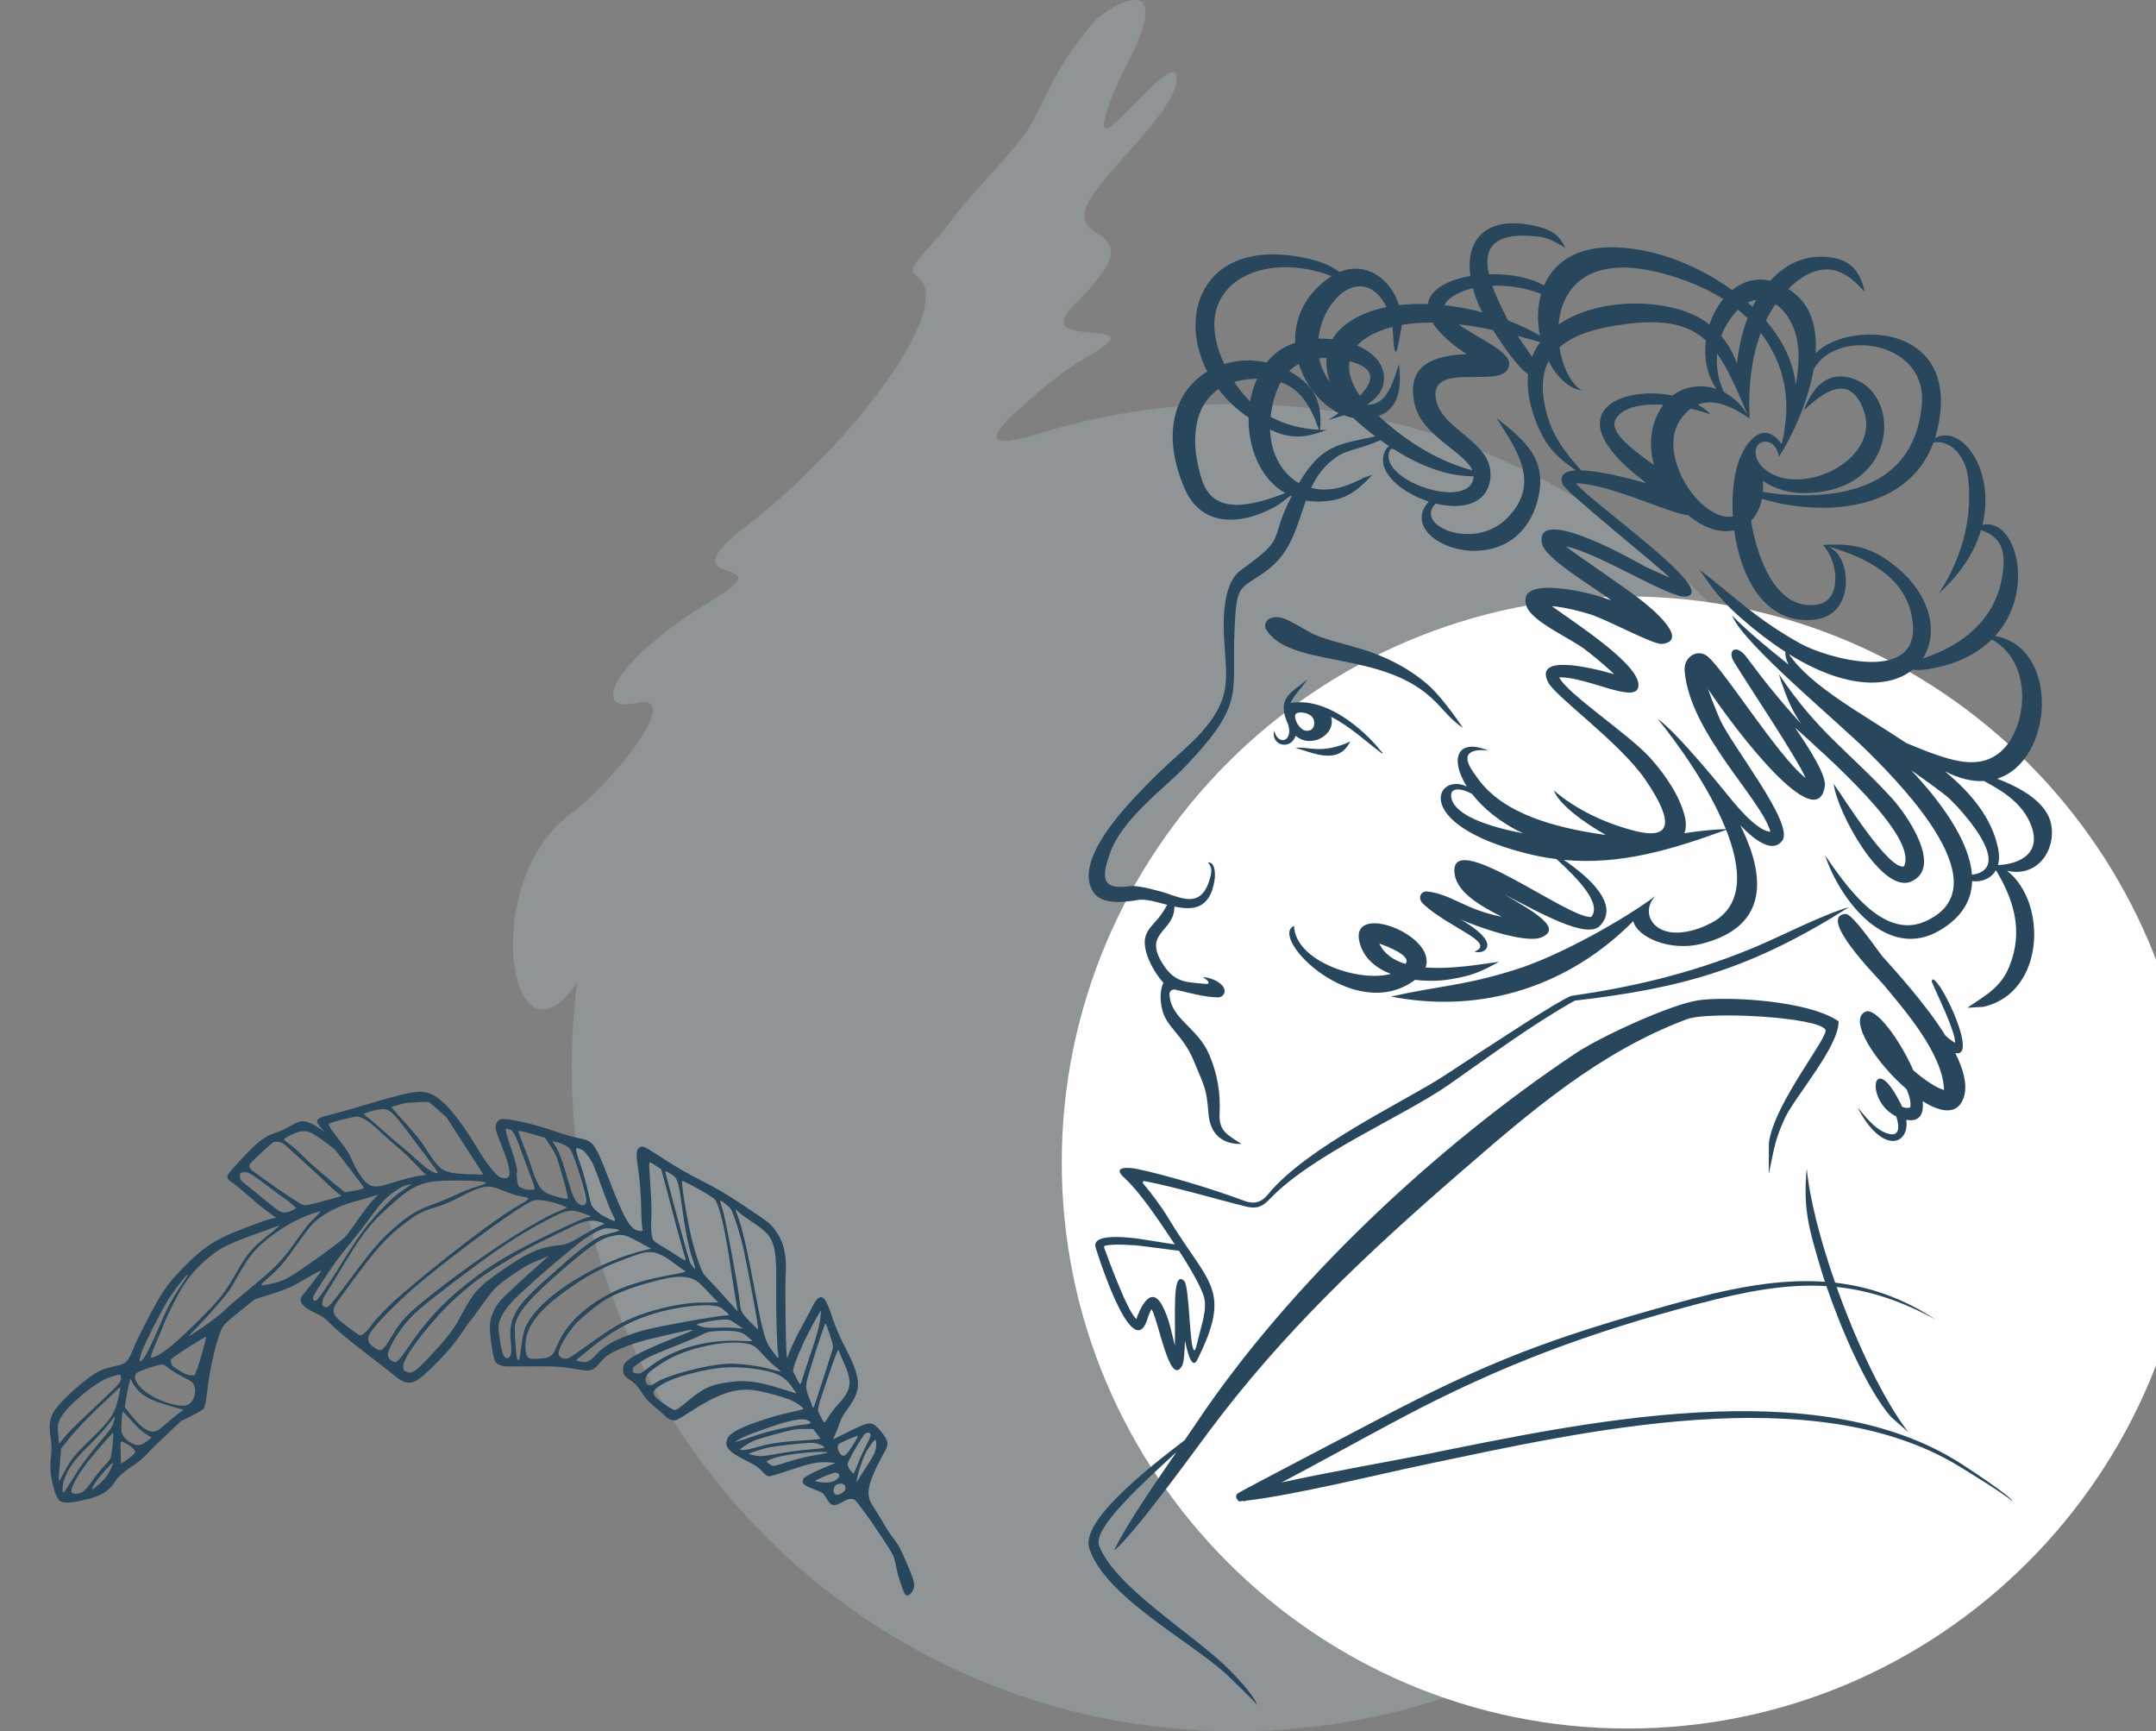
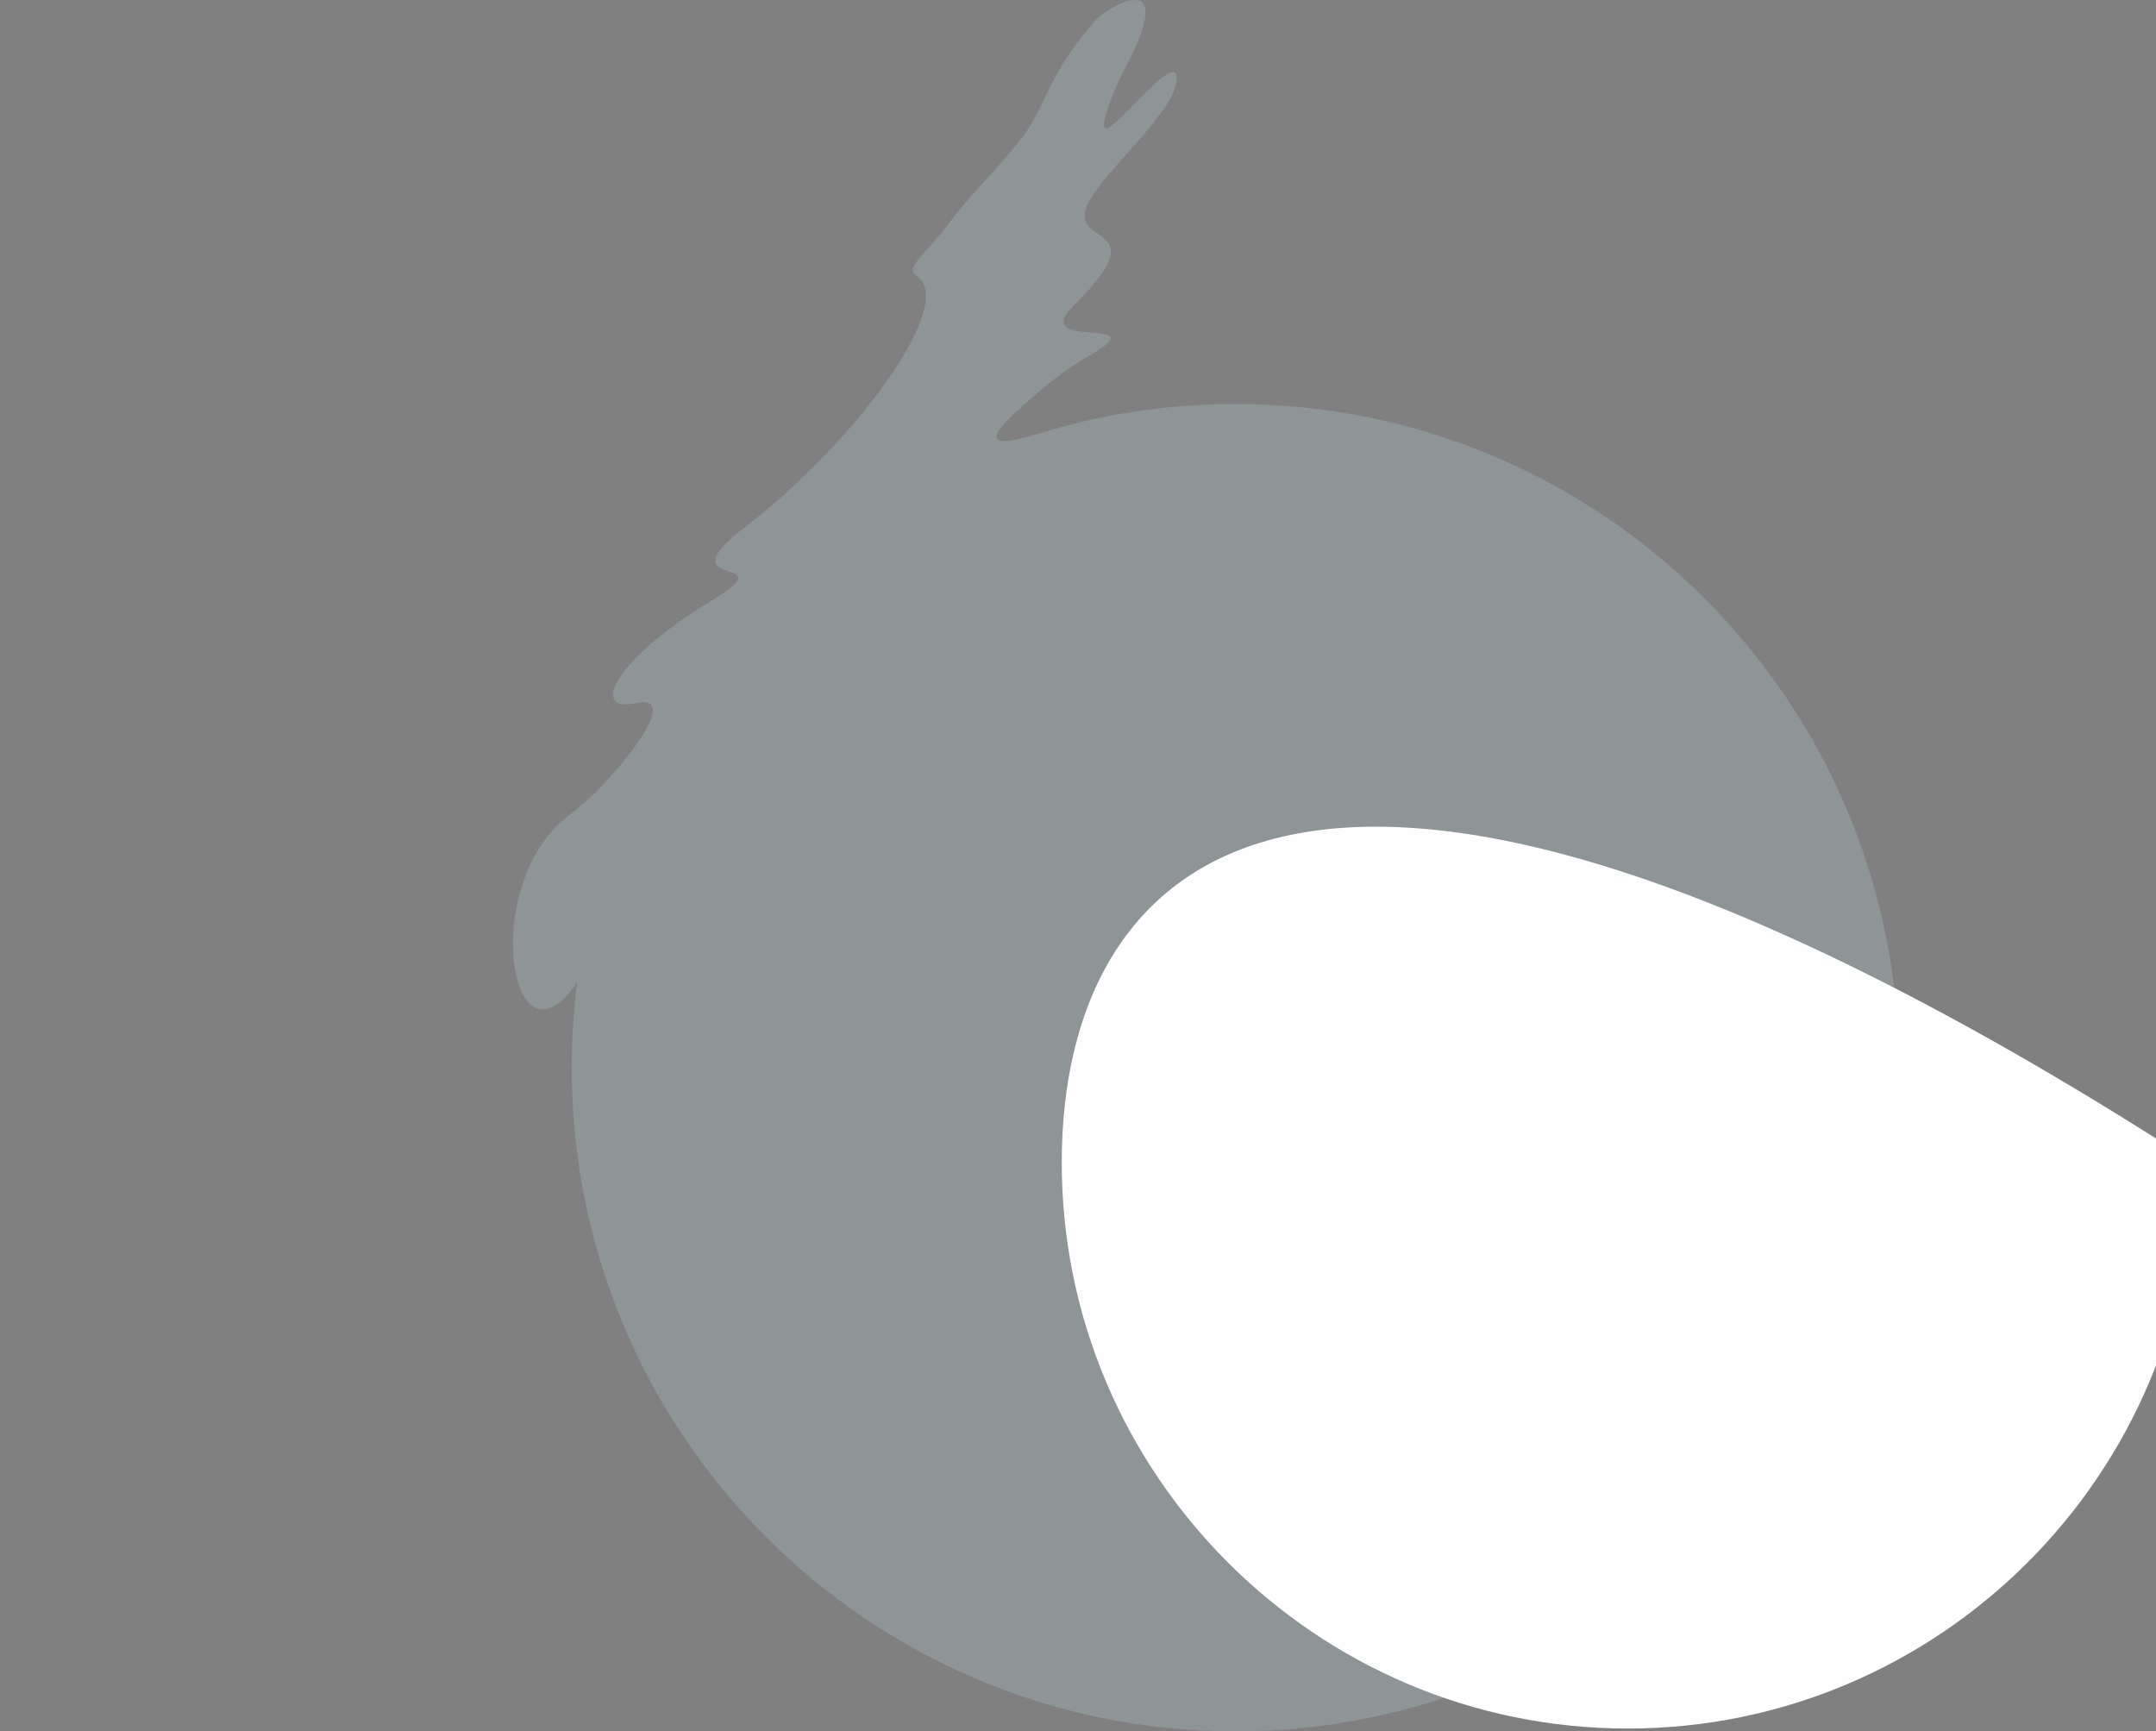
<svg xmlns="http://www.w3.org/2000/svg" width="269" height="216" viewBox="0 0 269 216" fill="none">
  <rect x="0" y="0" width="269" height="216" fill="#808080" stroke="none" />
  <path opacity="0.3" fill-rule="evenodd" clip-rule="evenodd" d="M154.13 50.402C199.859 50.402 236.927 87.474 236.927 133.199C236.927 178.924 199.859 216 154.13 216C108.401 216 71.329 178.928 71.329 133.199C71.329 129.59 71.564 126.034 72.011 122.549V122.553C63.595 134.953 59.584 109.899 71.274 101.487C75.81 98.225 85.853 86.234 79.302 87.717C73.627 89.002 76.401 82.418 88.858 74.881C98.562 69.004 82.352 73.927 93.035 65.698C106.558 55.283 119.676 37.75 114.277 34.342C112.866 33.453 115.476 31.72 118.34 27.93C121.673 23.517 124.052 21.652 127.602 17.048C130.492 13.302 130.715 9.333 136.509 2.708C138.244 0.727 147.36 -4.52 140.27 8.7C138.963 11.143 136.632 17.004 138.386 15.891C140.631 14.468 147.275 5.915 146.791 10.157C146.337 14.097 138.007 21.16 135.843 25.189C132.693 31.043 144.873 27.305 134 38.089C127.971 44.069 145.462 38.986 135.396 44.688C132.965 46.062 130.206 48.285 127.665 50.582C126.939 51.238 123.896 53.848 124.381 54.697C124.864 55.55 128.723 54.372 129.658 54.082C137.393 51.691 145.612 50.402 154.131 50.402H154.13Z" fill="#B1C3CD" />
-   <path fill-rule="evenodd" clip-rule="evenodd" d="M203.089 215.646C241.985 215.646 273.705 183.927 273.705 145.03C273.705 106.134 241.985 74.414 203.089 74.414C164.192 74.414 132.473 106.138 132.473 145.03C132.473 183.923 164.196 215.646 203.089 215.646Z" fill="#FEFEFE" />
-   <path fill-rule="evenodd" clip-rule="evenodd" d="M6.757 185.847C6.248 183.862 6.19 183.228 6.378 181.553C6.459 180.849 6.427 180.015 6.319 179.373C6.085 178.067 6.176 177.139 6.614 176.286C7.284 174.948 11.072 171.575 12.62 170.944C12.994 170.784 13.749 170.569 14.291 170.449C15.777 170.134 15.931 169.974 16.728 168.032C17.224 166.818 19.126 163.143 19.959 161.777C20.809 160.38 21.624 159.374 23.211 157.8C25.22 155.787 26.731 154.747 29.081 153.783C30.893 153.04 33.307 152.161 33.861 152.043L34.447 151.918L33.536 151.268C33.028 150.917 31.914 150.001 31.053 149.239C30.193 148.48 29.305 147.741 29.082 147.608C28.551 147.301 28.3 146.97 28.365 146.677C28.391 146.551 29.006 145.817 29.72 145.035C32.136 142.413 32.963 141.774 34.499 141.286C34.898 141.152 35.599 140.831 36.061 140.57C36.518 140.3 37.062 140.026 37.275 139.953C37.951 139.714 38.833 140.022 40.058 140.914L40.572 141.274L40.141 140.821C39.909 140.557 39.659 140.222 39.596 140.061C39.427 139.662 39.788 139.42 41.006 139.127C41.557 139 43.488 138.454 45.316 137.914C50.951 136.248 52.014 136.028 53.242 136.3C54.902 136.67 56.936 138.899 59.564 143.266C60.673 145.133 61.843 146.603 62.424 146.872C62.648 146.969 62.974 147.025 63.151 146.98C63.847 146.83 63.668 145.596 62.592 142.957C62.203 142.007 61.866 141.045 61.838 140.812C61.771 140.303 62.009 139.808 62.391 139.656C62.991 139.395 66.377 140.139 69.371 141.18C70.375 141.517 71.617 141.886 72.15 141.978C74.052 142.326 74.197 142.517 76.052 147.317C78.011 152.387 78.688 153.481 79.881 153.57C80.21 153.605 80.212 153.591 80.129 153.083C80.073 152.794 80.03 152.001 80.014 151.304C80.006 149.388 79.828 147.061 79.566 145.428C79.311 143.802 79.414 143.244 79.966 143.081C80.323 142.976 80.513 143.087 83.11 144.774C84.303 145.553 86.068 146.561 87.58 147.325C89.596 148.34 90.686 148.989 93.085 150.598C96.045 152.579 96.09 152.622 96.724 153.48C97.76 154.872 98.177 156.569 98.034 158.84C97.924 160.545 98.025 168.088 98.164 169.283C98.193 169.462 98.211 169.445 98.312 169.158C98.709 168.078 99.3 166.833 100.136 165.314C100.662 164.362 101.237 163.281 101.42 162.902C101.778 162.166 102.164 161.783 102.498 161.831C102.889 161.883 103.273 162.611 103.848 164.37C104.236 165.518 104.731 166.707 105.279 167.747C107.548 172.159 107.598 173.276 105.677 175.86C105.285 176.397 104.933 177.024 104.787 177.464C104.663 177.874 104.411 178.516 104.237 178.886L103.937 179.576L105.921 178.589C108.106 177.506 108.557 177.406 109.153 177.796C109.356 177.926 109.778 178.387 110.096 178.81C110.844 179.774 110.902 180.17 110.423 181.028C108.827 183.884 108.252 185.447 108.381 186.566C108.443 187.105 108.566 187.372 109.224 188.375C109.637 189.025 110.141 189.845 110.321 190.203C110.514 190.556 111.021 191.329 111.455 191.901C112.163 192.839 112.35 193.191 113.185 195.144C114.177 197.487 114.241 197.813 113.813 198.557C113.57 198.969 113.244 199.138 112.995 198.982C112.767 198.841 112.034 196.661 111.818 195.503C111.732 195.011 111.578 194.392 111.475 194.138C111.256 193.569 108.909 190.026 107.606 188.309C106.647 187.036 106.64 187.028 106.215 187.002C105.902 186.984 105.595 187.097 105.091 187.386C104.558 187.713 104.307 187.796 104.006 187.757C103.636 187.705 103.575 187.644 103.138 186.969C102.678 186.219 102.67 186.226 101.819 185.895C100.543 185.421 100.194 185.215 100.154 184.904C100.132 184.755 100.195 184.525 100.299 184.4C100.493 184.165 101.993 183.423 103.468 182.83L104.273 182.506L103.393 182.435C102.135 182.339 101.077 182.553 98.53 183.412C97.29 183.84 96.131 184.174 95.95 184.174C95.697 184.155 95.502 184.018 95.065 183.537C94.598 183.036 94.252 182.798 93.019 182.185C90.925 181.141 90.37 180.51 90.728 179.549C90.873 179.183 91.013 179.033 91.645 178.615C92.661 177.933 96.097 176.736 98.448 176.231C99.435 176.028 100.242 175.823 100.247 175.773C100.265 175.637 99.465 175.055 98.865 174.76C97.955 174.309 94.904 173.491 93.829 173.402C91.523 173.21 89.521 173.925 85.991 176.207C84.468 177.194 84.352 177.237 83.942 177.186C83.662 177.157 83.359 176.995 83.1 176.755C82.889 176.554 82.259 175.995 81.682 175.514C80.797 174.759 80.557 174.502 80.017 173.667C79.467 172.819 79.293 172.636 78.749 172.267C78.387 172.032 78.033 171.743 77.941 171.616C77.708 171.311 77.663 170.535 77.868 170.214C78.366 169.4 80.408 168.368 85.174 166.506C85.834 166.248 86.381 165.998 86.387 165.963C86.417 165.806 85.87 165.918 81.139 167.048C79.395 167.464 77.677 168.074 76.45 168.717C75.722 169.101 75.54 169.24 74.9 169.963C73.894 171.113 73.755 171.144 71.549 170.756C70.141 170.499 69.14 170.447 66.778 170.462C65.141 170.482 63.532 170.479 63.21 170.468C62.453 170.442 61.947 170.194 61.736 169.751C61.46 169.152 61.045 166.098 61.123 165.228C61.207 164.248 61.682 163.185 62.371 162.332C62.813 161.803 65.21 159.57 67.697 157.374L68.506 156.659L67.94 156.906C67.631 157.051 66.986 157.312 66.507 157.51C65.336 157.989 62.556 159.893 61.675 160.83C61.345 161.188 60.573 162.177 59.977 163.034C59.377 163.891 58.822 164.644 58.745 164.702C58.668 164.76 58.244 165.35 57.802 166.017C56.765 167.565 55.567 168.982 53.897 170.606C51.496 172.933 50.935 173.024 48.969 171.417C48.555 171.07 47.214 170.028 45.999 169.098C43.132 166.896 41.939 165.892 41.122 165.034C40.569 164.462 40.259 164.248 39.273 163.78C37.627 162.994 37.146 162.277 37.783 161.553C38.058 161.241 39.861 158.901 40.031 158.627C40.182 158.388 39.557 158.696 37.898 159.679C36.353 160.595 35.823 160.828 33.347 161.605L31.774 162.106L29.904 163.61C28.201 164.988 28.005 165.167 27.704 165.724C27.07 166.893 26.199 170.587 25.868 173.468C25.713 174.771 25.564 175.547 25.419 175.73C25.266 175.905 24.695 176.246 23.89 176.645L22.585 177.286L20.816 178.957C19.839 179.872 18.71 180.981 18.308 181.421C17.759 182.006 17.311 182.386 16.504 182.908C15.423 183.626 14.724 184.245 14.407 184.764C13.891 185.635 13.199 186.203 12.174 186.636C11.101 187.069 8.884 187.531 8.183 187.457C7.644 187.401 7.518 187.332 7.244 186.969C7.07 186.739 6.85 186.231 6.756 185.849L6.757 185.847ZM8.36 185.628C8.602 185.251 9.161 184.36 9.613 183.629C10.128 182.802 11.082 181.539 12.2 180.215C13.793 178.333 13.996 178.044 14.185 177.422C14.296 177.049 14.358 176.734 14.323 176.731C14.293 176.726 13.899 177.204 13.435 177.794C12.982 178.391 11.984 179.476 11.213 180.224C9.255 182.144 8.569 183.063 7.994 184.626C7.798 185.18 7.741 186.019 7.884 186.224C7.912 186.264 8.132 185.994 8.36 185.628ZM7.423 184.742C7.44 184.729 7.741 184.172 8.091 183.503C8.823 182.109 9.358 181.446 11.365 179.509C13.813 177.145 14.357 176.315 14.802 174.265C14.947 173.603 15.038 173.066 15.003 173.063C14.969 173.058 13.818 174.135 12.419 175.467C10.575 177.256 9.607 178.258 8.767 179.294L7.633 180.711L7.46 182.671C7.298 184.403 7.298 184.841 7.421 184.743L7.423 184.742ZM9.499 186.356C10.202 186.354 10.662 185.99 11.511 184.746C11.947 184.129 12.582 183.324 12.931 182.969C13.279 182.614 13.657 182.161 13.768 181.972C13.938 181.697 14.219 178.917 14.097 178.753C14.051 178.694 12.112 180.931 11.095 182.193C9.618 184.048 8.619 185.929 8.972 186.234C9.056 186.303 9.293 186.364 9.499 186.358L9.499 186.354L9.499 186.356ZM12.282 185.248C12.736 184.857 13.184 184.352 13.404 183.992C13.809 183.355 14.171 182.526 14.056 182.509C14.022 182.504 13.614 182.9 13.163 183.394C12.287 184.341 11.36 185.658 11.471 185.8C11.505 185.85 11.865 185.592 12.284 185.248L12.282 185.248ZM7.976 179.372C8.285 178.97 9.44 177.799 10.555 176.746C15.244 172.343 15.143 172.449 15.091 171.784C15.079 171.49 15.037 171.475 14.681 171.537C14.453 171.573 13.874 171.758 13.365 171.963C11.612 172.641 8.232 175.545 7.51 176.992C7.225 177.551 7.187 177.817 7.257 178.863C7.301 179.537 7.344 180.089 7.378 180.095C7.394 180.098 7.677 179.776 7.974 179.372L7.976 179.372ZM16.676 181.426C16.917 181.171 16.918 181.092 16.71 180.816C16.46 180.481 15.228 179.745 15.083 179.855C15.037 179.89 15.023 180.532 15.059 181.271L15.101 182.619L15.762 182.163C16.124 181.922 16.537 181.577 16.677 181.424L16.676 181.426ZM16.442 180.044C17.17 180.409 17.606 180.349 18.304 179.822L18.915 179.362L18.175 178.881C17.656 178.552 17.143 178.069 16.417 177.251C15.854 176.626 15.364 176.096 15.33 176.09C15.229 176.077 15.09 178.121 15.163 178.591C15.251 179.143 15.733 179.707 16.442 180.044ZM17.299 177.621C18.04 178.34 18.72 178.681 19.26 178.588C19.63 178.517 19.843 178.384 20.781 177.558C21.383 177.041 22.106 176.451 22.38 176.256L22.894 175.883L21.28 175.422C19.283 174.844 18.469 174.484 17.659 173.849C17.062 173.372 16.497 172.613 16.345 172.049C16.268 171.807 15.936 173.219 15.708 174.663L15.571 175.536L16.141 176.288C16.454 176.7 16.986 177.304 17.299 177.621ZM18.091 173.583C19.522 174.723 22.214 175.62 23.272 175.312C24.086 175.077 24.562 173.859 24.228 172.879C24.078 172.466 24.001 172.402 22.822 171.778C22.13 171.416 21.341 170.93 21.074 170.694C20.797 170.469 20.451 170.252 20.286 170.227C19.969 170.166 17.495 170.97 17.115 171.257C16.52 171.708 16.904 172.65 18.091 173.581L18.091 173.583ZM18.54 168.396C18.881 167.717 19.523 166.327 19.962 165.293C20.864 163.15 21.564 161.87 22.712 160.208C23.15 159.56 23.502 159.009 23.489 158.99C23.374 158.836 21.75 160.902 20.924 162.253C20.034 163.719 18.225 167.264 17.77 168.449C17.045 170.334 17.573 170.298 18.541 168.396L18.54 168.396ZM19.5 169.171C20.416 168.775 21.884 167.578 24.14 165.359C27.313 162.239 27.904 161.519 29.374 158.97C30.885 156.34 31.262 155.887 33.315 154.214C34.971 152.871 35.051 152.799 34.562 152.987C34.268 153.092 33.296 153.45 32.383 153.779C28.358 155.231 27.595 155.609 25.939 156.971C24.661 158.023 23.668 159.152 22.713 160.654C22.122 161.598 20.859 164.117 20.406 165.267C20.223 165.741 19.87 166.604 19.611 167.195C18.963 168.702 18.767 169.241 18.843 169.337C18.877 169.387 19.178 169.308 19.499 169.173L19.5 169.171ZM22.463 171.042C23.061 171.417 23.449 171.574 23.793 171.57L24.29 171.572L24.536 170.963C24.835 170.268 25.799 166.779 25.708 166.756C25.607 166.743 22.443 168.732 21.808 169.206C21.236 169.642 21.228 169.647 21.371 170.036C21.521 170.495 21.406 170.384 22.462 171.043L22.463 171.042ZM28.006 163.474C28.427 163.061 29.739 161.935 30.915 160.969C34.431 158.074 35.099 157.402 36.892 154.872C38.12 153.136 38.405 152.782 39.375 151.796C40.068 151.106 40.084 151.065 39.727 151.17C37.979 151.636 35.75 152.762 33.982 154.102C31.949 155.625 31.049 156.695 29.664 159.216C29.333 159.812 28.833 160.641 28.57 161.045C28.099 161.749 25.794 164.363 24.483 165.69C23.198 166.974 23.271 166.967 25.256 165.597C26.647 164.635 27.46 164.005 28.006 163.475L28.006 163.474ZM33.896 160.144C35.473 159.805 36.158 159.422 39.502 157.029C41.345 155.71 42.712 154.662 43.031 154.345C43.302 154.052 44.049 153.051 44.691 152.115C45.326 151.186 46.149 150.111 46.526 149.733L47.205 149.04L46.324 149.304C45.84 149.459 44.986 149.699 44.436 149.846C42.099 150.454 40.087 151.541 38.88 152.831C38.561 153.178 37.719 154.294 37.004 155.315C35.541 157.413 34.798 158.276 33.391 159.491C32.271 160.456 32.295 160.484 33.899 160.142L33.896 160.144ZM39.436 162.246C39.696 162.152 40.847 160.474 42.497 157.814C44.796 154.08 45.95 152.528 47.982 150.469C48.911 149.511 49.462 149.033 50.303 148.474L51.39 147.725L50.799 147.841C50.362 147.932 49.985 148.128 49.282 148.612C48.145 149.397 47.505 150.076 46.279 151.773C45.776 152.479 44.868 153.662 44.272 154.4C43.68 155.148 42.855 156.163 42.454 156.663C41.748 157.541 39.587 160.781 39.169 161.594C38.947 162.017 39.096 162.37 39.436 162.247L39.436 162.246ZM40.427 162.999C40.873 163.276 41.045 163.101 43.06 160.407C46.593 155.664 47.257 154.889 49.243 153.13C50.9 151.669 52.181 150.896 53.979 150.258C54.798 149.967 56.105 149.433 56.899 149.056C57.678 148.676 58.846 148.213 59.479 148.037C60.112 147.842 60.627 147.649 60.641 147.608C60.668 147.403 59.141 147.269 56.921 147.281C52.628 147.282 51.725 147.651 48.327 150.728C46.078 152.758 45.137 154.015 42.298 158.742C41.455 160.148 40.646 161.466 40.5 161.667C40.348 161.886 40.222 162.234 40.221 162.451C40.208 162.891 40.199 162.858 40.427 162.999ZM43.421 165.57C44.127 166.105 44.789 166.565 44.887 166.594C45.154 166.647 45.703 166.205 46.212 165.487C46.892 164.538 48.578 162.797 50.138 161.466C55.225 157.091 61.931 151.975 64.505 150.512C66.156 149.575 66.232 149.459 65.338 149.309C64.451 149.169 63.919 149 62.516 148.44C60.843 147.752 60.186 147.876 57.272 149.387C56.156 149.978 55.249 150.348 54.365 150.606C52.706 151.095 52.079 151.419 50.485 152.626C48.297 154.281 46.903 155.833 43.739 160.147C41.639 162.996 41.617 163.028 41.622 163.507C41.606 164.044 41.958 164.452 43.42 165.57L43.421 165.57ZM31.109 148.118C31.596 148.501 32.569 149.295 33.266 149.88C33.973 150.454 34.708 151.029 34.901 151.122C35.346 151.356 35.892 151.303 36.504 150.978L36.963 150.733L36.532 150.324C36.304 150.104 35.86 149.751 35.551 149.545C35.243 149.359 34.184 148.569 33.185 147.807C31.341 146.38 30.944 146.17 30.314 146.255C29.966 146.311 29.947 146.322 29.93 146.678C29.909 147.148 30.028 147.282 31.109 148.118ZM46.975 168.303C47.571 168.649 47.818 168.447 48.805 166.828C50.022 164.827 50.654 164.111 52.64 162.488C58.518 157.669 66.374 152.445 69.88 151.043C70.342 150.857 70.725 150.67 70.729 150.639C70.735 150.605 70.246 150.418 69.651 150.207C68.491 149.807 67.109 149.608 66.582 149.765C64.894 150.245 53.605 158.679 50.037 162.125C47.592 164.469 46.418 165.78 46.03 166.597C45.743 167.191 46.066 167.771 46.974 168.302L46.975 168.303ZM49.085 169.878C49.52 170.015 49.746 169.798 50.818 168.237C53.136 164.829 55.157 162.614 58.104 160.276C61.347 157.694 63.547 156.389 69.135 153.694C70.901 152.85 72.637 152.066 72.992 151.977C73.339 151.882 73.653 151.778 73.68 151.759C73.766 151.691 72.197 151.15 71.664 151.06C70.978 150.946 70.202 151.188 68.604 152.02C64.875 153.94 62.298 155.634 56.88 159.747C52.397 163.151 51.479 163.95 50.294 165.479C49.38 166.652 48.409 168.408 48.401 168.892C48.386 169.352 48.65 169.74 49.085 169.877L49.085 169.878ZM34.47 148.191C36.231 149.407 37.601 150.284 37.808 150.32C38.285 150.397 38.626 150.334 40.782 149.724L42.63 149.21L42.214 148.898C41.978 148.728 41.485 148.291 41.098 147.923C40.38 147.205 38.201 145.203 36.323 143.513C35.306 142.586 35.151 142.476 34.684 142.44C34.206 142.398 34.141 142.435 33.583 142.926C31.763 144.572 31.157 145.184 31.114 145.366C31.082 145.479 31.156 145.697 31.272 145.846C31.384 145.999 32.823 147.046 34.47 148.191ZM50.706 171.13C51.336 171.467 51.804 171.172 53.551 169.308C55.385 167.369 56.492 165.992 57.096 164.904C57.394 164.363 57.871 163.506 58.157 162.99C59.298 160.924 60.192 160.083 63.707 157.755C66.105 156.165 67.611 155.554 69.647 155.365C70.707 155.254 71.059 155.11 72.889 154.009C73.487 153.65 74.299 153.212 74.692 153.019C75.087 152.826 75.418 152.67 75.421 152.65C75.413 152.625 75.082 152.517 74.675 152.4C73.729 152.144 72.823 152.317 71.337 153.05C70.73 153.345 69.429 153.983 68.421 154.461C66.325 155.46 64.942 156.233 62.288 157.867C60.168 159.171 58.784 160.2 56.948 161.848C54.007 164.49 50.385 169.135 50.326 170.352C50.304 170.877 50.324 170.924 50.706 171.132L50.706 171.13ZM36.478 143.022C36.901 143.363 37.581 144.004 38.002 144.424C38.42 144.858 39.705 146 40.88 146.976L43.012 148.744L44.202 148.548C44.998 148.412 45.394 148.294 45.381 148.182C45.376 148.098 44.554 146.991 43.57 145.707L41.762 143.378L40.43 142.374C38.804 141.158 38.227 140.949 37.229 141.22C36.864 141.33 36.28 141.574 35.939 141.776C35.37 142.102 35.34 142.14 35.513 142.263C35.63 142.342 36.053 142.684 36.477 143.024L36.478 143.022ZM45.877 147.686C46.398 148.075 47.049 148.123 48.005 147.837C50.593 147.051 51.534 146.806 52.319 146.692L53.172 146.57L52.914 146.349C52.767 146.217 52.268 145.694 51.792 145.183C51.317 144.672 50.533 143.914 50.053 143.497C48.89 142.498 47.711 141.452 46.733 140.555C45.845 139.741 44.954 139.257 44.455 139.291C44.271 139.311 43.415 139.487 42.564 139.714C41.343 140.021 41.005 140.154 41.02 140.295C41.034 140.51 41.332 140.943 42.573 142.544C43.319 143.512 43.578 143.935 43.98 144.861C44.497 146.062 45.305 147.269 45.876 147.691L45.877 147.686ZM63.142 169.401C63.43 169.588 63.75 169.213 63.784 168.647C63.819 168.35 63.788 167.772 63.733 167.349C63.397 164.719 64.267 163.068 67.506 160.181C68.171 159.592 69.43 158.458 70.318 157.667C72.034 156.098 74.213 154.493 75.044 154.181C75.304 154.092 75.904 153.909 76.38 153.802C76.858 153.682 77.252 153.549 77.266 153.507C77.282 153.348 75.953 153.18 75.445 153.263C74.891 153.366 73.776 153.956 72.73 154.697C71.856 155.329 68.217 158.385 66.888 159.583C66.327 160.099 65.422 160.919 64.887 161.411C63.223 162.925 62.298 164.302 62.2 165.427C62.144 166.083 62.616 168.835 62.842 169.131C62.906 169.217 63.044 169.339 63.139 169.403L63.142 169.401ZM64.753 169.625C64.821 169.578 64.955 168.764 65.071 167.806C65.297 165.954 65.586 165.21 66.544 163.99C69.094 160.771 75.049 157.303 80.21 156.026L81.235 155.775L79.831 155.01C78.073 154.055 77.742 153.959 76.772 154.121C75.146 154.376 74.018 155.111 70.348 158.259C66.153 161.867 64.542 163.747 64.254 165.315C64.21 165.575 64.228 166.51 64.292 167.409C64.42 169.384 64.514 169.807 64.753 169.626L64.753 169.625ZM66.163 169.506C66.295 169.54 66.851 169.541 67.404 169.497C68.683 169.399 68.951 169.196 69.44 168.018C70.245 166.06 71.47 164.545 73.468 163.035C76.055 161.074 78.916 159.948 83.441 159.1C85.678 158.681 85.693 158.684 85.345 158.481C85.155 158.37 84.591 157.958 84.079 157.579C82.547 156.41 81.57 156.05 80.447 156.252C79.693 156.388 76.689 157.504 75.407 158.129C73.58 159.028 72.686 159.555 70.854 160.848C66.864 163.674 65.367 165.808 65.565 168.392C65.632 169.079 65.796 169.39 66.164 169.505L66.163 169.506ZM45.767 139.318C45.993 139.475 46.849 140.193 47.669 140.941C48.502 141.679 49.584 142.616 50.084 143.018C50.583 143.423 51.485 144.196 52.069 144.75C53.191 145.778 53.997 146.326 54.48 146.365C54.799 146.391 54.912 146.561 51.027 141.403C48.992 138.691 48.619 138.36 47.686 138.374C47.156 138.386 46.388 138.562 45.557 138.874C45.348 138.944 45.418 139.091 45.769 139.317L45.767 139.318ZM70.541 169.512C70.944 169.51 71.122 169.39 73.608 167.613C76.432 165.585 77.569 164.919 79.687 164.109C82.101 163.187 85.28 162.528 87.326 162.509C89.761 162.499 89.737 162.503 89.516 162.37C89.405 162.303 88.919 161.799 88.422 161.261C87.065 159.762 86.624 159.482 85.473 159.329C84.794 159.244 84.172 159.276 83.302 159.456C80.456 160.042 77.605 160.999 75.882 161.94C74.644 162.624 72.17 164.659 71.462 165.568C70.649 166.636 69.992 167.731 69.79 168.379C69.641 168.883 69.652 169.01 69.869 169.237C70.032 169.415 70.265 169.505 70.541 169.509L70.541 169.512ZM73.007 169.933C73.438 169.908 73.838 169.621 74.535 168.838C75.48 167.764 77.529 166.737 80.222 165.989C82.029 165.481 89.101 164.204 90.698 164.093C91.025 164.07 91.034 164.064 90.687 163.741C90.496 163.57 90.2 163.315 90.012 163.184C89.329 162.681 86.77 162.736 83.964 163.296C79.882 164.114 76.884 165.57 73.45 168.397L71.857 169.707L72.256 169.839C72.485 169.906 72.82 169.951 73.005 169.935L73.007 169.933ZM50.813 140.366C52.05 141.745 52.464 142.273 53.279 143.533C54.971 146.143 55.3 146.344 58.21 146.474C59.339 146.517 60.27 146.538 60.283 146.512C60.275 146.487 59.26 144.882 58.007 142.947L55.733 139.425L54.658 138.46C54.066 137.937 53.537 137.496 53.481 137.478C53.375 137.436 51.007 137.545 50.616 137.6C50.538 137.618 50.093 137.727 49.656 137.862L48.846 138.098L49.084 138.415C49.206 138.578 49.981 139.464 50.814 140.364L50.813 140.366ZM79.462 171.34C79.858 171.404 79.932 171.364 81.079 170.496C84.128 168.192 88.237 167.05 92.651 167.288C93.277 167.323 93.809 167.328 93.836 167.308C93.886 167.274 93.709 167.101 93 166.542C92.526 166.15 91.657 165.997 90.183 166.029C88.647 166.067 88.295 166.136 87.528 166.535C87.177 166.724 86.115 167.185 85.164 167.559C81.453 169.029 80.88 169.282 79.947 169.896C79.128 170.439 78.99 170.577 78.949 170.818C78.894 171.204 78.968 171.283 79.464 171.34L79.462 171.34ZM82.891 175.176C83.421 175.559 83.984 175.869 84.15 175.892C84.417 175.902 84.62 175.774 85.879 174.735C87.603 173.324 88.452 172.879 90.015 172.581C92.666 172.095 94.223 172.227 97.435 173.238L99.375 173.841L98.844 173.072C97.801 171.576 96.731 171.097 93.764 170.725C91.582 170.466 90.009 170.529 87.94 170.953C85.168 171.518 83.141 172.252 82.074 173.048C81.195 173.711 81.342 174.083 82.891 175.176ZM81.056 172.827C81.197 172.856 81.475 172.749 81.675 172.598C82.907 171.664 87.8 170.327 90.62 170.145C92.037 170.051 94.655 170.381 96.194 170.825C96.804 170.996 97.335 171.119 97.372 171.089C97.412 171.061 97.148 170.81 96.776 170.538C96.404 170.245 95.71 169.57 95.224 169.022C94.225 167.9 93.885 167.692 92.826 167.563C90.504 167.273 86.942 167.943 84.206 169.172C82.945 169.749 81.137 170.952 80.782 171.455C80.365 172.074 80.492 172.76 81.056 172.827ZM65.243 148.288C65.603 148.425 66.115 148.468 66.654 148.407C66.767 148.398 66.701 148.071 66.441 147.368C66.219 146.798 65.661 145.285 65.188 143.99C64.25 141.395 63.996 140.941 63.441 140.862L63.085 140.806L63.174 141.322C63.227 141.611 63.506 142.515 63.796 143.358C64.33 144.877 64.616 146.047 64.498 146.315C64.405 146.564 64.55 147.748 64.695 147.939C64.771 148.043 65.024 148.2 65.243 148.288ZM68.227 148.858C69.01 149.24 70.695 149.677 70.826 149.534C70.896 149.45 70.657 148.401 70.18 146.732C69.44 144.183 69.376 144.022 68.708 142.996L68.006 141.933L66.327 141.46C65.136 141.115 64.652 141.029 64.677 141.164C64.694 141.269 64.98 142.044 65.316 142.902C65.653 143.745 66.082 144.908 66.267 145.486C66.953 147.643 67.426 148.47 68.229 148.856L68.227 148.858ZM93.424 180.804C93.759 180.732 94.408 180.558 94.89 180.419C96.005 180.085 97.948 179.816 99.974 179.713C100.85 179.665 101.759 179.592 101.971 179.553L102.372 179.491L101.912 178.88L101.455 178.277L100.312 178.271C99.311 178.261 98.776 178.368 96.587 178.968C94.276 179.608 93.936 179.731 93.124 180.25C92.249 180.822 92.232 180.836 92.514 180.892C92.674 180.923 93.078 180.886 93.425 180.804L93.424 180.804ZM94.08 179.153C95.556 178.623 98.764 177.878 100.152 177.747C101.288 177.638 101.421 177.479 100.639 177.137C100.071 176.906 98.472 177.212 96.207 177.994C93.65 178.879 92.862 179.191 92.217 179.57L91.65 179.911L92.277 179.751C92.616 179.663 93.431 179.391 94.079 179.154L94.08 179.153ZM94.248 181.595C94.846 181.714 95.375 181.674 96.965 181.373C98.044 181.174 99.823 180.922 100.918 180.844C102.01 180.754 102.889 180.649 102.872 180.586C102.814 180.372 101.983 180.043 101.398 180.002C100.639 179.959 96.812 180.375 95.787 180.609C94.77 180.854 93.39 181.312 93.448 181.389C93.478 181.426 93.833 181.518 94.25 181.594L94.248 181.595ZM96.522 182.876C96.694 182.885 97.519 182.648 98.358 182.36C99.192 182.077 100.609 181.726 101.503 181.575C102.397 181.424 103.16 181.282 103.195 181.252C103.349 181.137 102.688 181.099 101.681 181.156C99.18 181.289 96.975 181.666 95.978 182.135L95.601 182.311L95.906 182.576C96.072 182.738 96.354 182.869 96.522 182.874L96.522 182.876ZM72.348 150.275C72.81 150.527 73.124 150.349 73.134 149.83C73.155 148.943 71.634 144.011 71.135 143.354C70.898 143.036 70.132 142.641 69.451 142.494L68.911 142.378L69.105 142.651C69.546 143.236 70.138 144.693 70.575 146.224C71.439 149.295 71.725 149.948 72.349 150.275L72.348 150.275ZM75.488 151.805C76.932 152.545 76.947 152.547 76.386 151.426C76.118 150.891 75.483 149.254 74.959 147.789C74.119 145.409 73.954 145.033 73.416 144.298C72.885 143.576 72.754 143.463 72.336 143.328C71.887 143.188 71.857 143.196 71.864 143.46C71.868 143.622 72.04 144.185 72.236 144.743C72.648 145.842 73.139 147.588 73.472 149.077C73.586 149.609 73.723 150.15 73.777 150.277C73.957 150.754 74.683 151.394 75.49 151.805L75.488 151.805ZM87.593 165.525C87.911 165.631 88.774 165.684 89.507 165.639C90.248 165.603 91.283 165.618 91.795 165.666L92.726 165.758L91.958 165.244C91.051 164.619 91.077 164.631 90.307 164.626C89.409 164.615 86.842 165.115 86.969 165.275C86.998 165.315 87.278 165.431 87.59 165.523L87.594 165.522L87.593 165.525ZM102.457 184.925C103.559 185.055 104.326 184.818 104.679 184.251C104.82 184.023 104.603 183.752 104.249 183.72C103.961 183.699 101.629 184.665 101.707 184.769C101.735 184.809 102.072 184.872 102.457 184.925ZM104.413 186.479C104.828 186.495 105.404 186.104 105.469 185.771C105.575 185.197 105.081 184.923 104.435 185.2C103.871 185.446 103.853 186.454 104.413 186.479ZM82.78 155.591C83.347 155.925 84.11 156.398 84.488 156.656C85.189 157.146 85.549 157.327 85.555 157.197C85.554 157.157 85.353 156.436 85.104 155.589C84.855 154.743 84.356 152.893 83.992 151.474C83.622 150.058 83.135 148.218 82.914 147.391L82.493 145.878L81.804 145.406C81.439 145.142 81.085 144.971 81.043 145.035C80.967 145.153 80.981 145.49 81.2 148.779C81.282 149.918 81.3 151.452 81.257 152.19C81.186 153.547 81.286 154.373 81.573 154.773C81.665 154.9 82.199 155.262 82.779 155.59L82.78 155.591ZM86.727 158.27C86.766 158.222 86.607 157.654 86.374 156.987C85.906 155.617 85.488 153.514 85.047 150.227C84.608 147.09 84.545 146.925 83.403 146.289C83.008 146.064 82.963 146.068 83.027 146.272C83.07 146.405 83.215 146.974 83.349 147.531C83.71 149.001 85.922 157.089 86.041 157.362C86.202 157.736 86.649 158.33 86.726 158.271L86.727 158.27ZM107.153 184.486C107.283 184.236 107.739 183.533 108.158 182.899C108.579 182.28 109.03 181.489 109.154 181.155C109.376 180.594 109.396 179.665 109.192 179.638C109.041 179.617 108.266 180.714 107.917 181.445C107.474 182.347 106.77 184.713 106.892 184.876C106.909 184.894 107.026 184.717 107.152 184.487L107.153 184.486ZM106.567 183.712C106.634 183.601 106.875 183.043 107.091 182.476C107.316 181.899 107.744 180.958 108.057 180.376C108.696 179.175 108.76 178.823 108.411 178.744C108.29 178.715 108.075 178.773 107.953 178.866C107.591 179.14 105.778 182.268 105.761 182.643C105.756 182.855 105.871 183.127 106.104 183.431C106.406 183.834 106.47 183.877 106.569 183.712L106.567 183.712ZM89.484 160.766C90.195 161.547 91.072 162.509 91.412 162.899L92.04 163.609L91.747 161.89C91.589 160.944 91.275 158.901 91.046 157.328C90.575 154.126 89.984 151.374 89.539 150.331C89.258 149.64 89.235 149.613 88.469 149.114C87.6 148.539 85.204 147.258 85.108 147.329C84.991 147.416 85.442 150.456 85.951 152.954C86.495 155.682 87.434 158.589 87.92 159.095C88.065 159.242 88.762 159.987 89.485 160.767L89.484 160.766ZM105.301 181.602C105.495 181.579 105.675 181.382 106.041 180.852C106.858 179.646 107.109 179.168 106.96 179.146C106.825 179.128 104.962 179.938 104.685 180.13C104.248 180.446 104.761 181.698 105.301 181.601L105.301 181.602ZM101.539 175.559C101.618 175.422 103.689 169.005 103.909 168.222C103.982 167.959 103.868 167.473 103.521 166.475C103.263 165.721 103.027 165.093 103.002 165.097C102.867 165.078 100.721 171.774 100.63 172.488C100.547 173.211 100.585 173.443 100.983 174.461C101.218 175.093 101.434 175.635 101.437 175.663C101.445 175.688 101.492 175.637 101.538 175.557L101.539 175.559ZM102.906 177.422C102.956 177.387 103.2 177.038 103.438 176.66C103.673 176.275 104.202 175.603 104.605 175.163C106.28 173.327 106.384 172.468 105.229 169.868C104.93 169.193 104.65 168.549 104.6 168.422C104.559 168.29 104.152 169.316 103.514 171.196C101.826 176.135 101.911 175.771 102.314 176.562C102.765 177.455 102.792 177.508 102.905 177.42L102.906 177.422ZM93.653 164.971C94.071 165.405 94.48 165.787 94.568 165.825C94.66 165.861 94.332 163.84 93.778 160.944C92.795 155.77 92.591 154.885 92.057 153.184C91.446 151.245 91.298 150.908 90.956 150.597C90.327 150.005 89.874 149.702 89.865 149.827C89.863 149.905 90.014 150.484 90.208 151.1C90.571 152.251 92.115 160.607 92.299 162.462C92.423 163.635 92.503 163.783 93.654 164.971L93.653 164.971ZM97.09 169.398C97.15 169.416 97.145 169.194 97.082 168.911C96.934 168.258 96.81 163.782 96.848 160.077C96.875 156.961 96.739 155.746 96.254 154.727C95.883 153.942 95.326 153.416 93.725 152.373C93.097 151.962 92.407 151.45 92.18 151.23C91.957 151.01 91.769 150.864 91.766 150.899C91.752 150.94 91.894 151.327 92.064 151.77C92.583 153.07 93.271 156.067 94.198 161.103C94.963 165.195 95.304 166.618 95.806 167.698C95.976 168.063 96.965 169.387 97.09 169.396L97.09 169.398ZM100.072 172.148C100.187 171.762 100.695 170.191 101.223 168.648C101.86 166.768 102.224 165.442 102.336 164.652C102.415 164.007 102.45 163.5 102.405 163.535C102.251 163.65 100.838 166.266 100.299 167.425C99.357 169.458 98.856 170.86 98.972 171.132C99.087 171.404 99.658 172.476 99.791 172.688C99.85 172.765 99.969 172.525 100.072 172.148Z" fill="#28475C" />
-   <path fill-rule="evenodd" clip-rule="evenodd" d="M147.882 95.627C145.219 98.431 139.999 102.125 138.476 106.487C137.534 109.182 137.232 111.09 140.874 110.568C141.607 110.464 142.702 110.643 144.81 111.22C147.182 111.864 149.796 113.611 150.943 109.667C151.203 108.78 151.26 108.236 150.712 107.593C151.707 107.534 151.624 109.253 151.538 109.797C150.972 113.477 148.786 113.577 146.523 113.096C146.559 116.366 142.412 116.261 145.212 120.462C146.724 122.729 148.276 122.51 150.447 122.748C150.942 122.807 150.979 122.435 150.075 121.913C151.132 121.895 152.994 122.788 152.775 123.787C152.696 124.163 152.373 124.424 151.989 124.424C150.209 124.432 147.948 123.732 146.596 123.456C146.418 123.422 146.247 123.468 146.109 123.586C145.971 123.705 145.904 123.866 145.912 124.044C146.068 127.154 149.427 128.14 150.883 131.589C151.9 133.998 152.294 136.349 152.168 138.884C152.052 141.2 153.188 141.565 154.894 142.716C152.365 142.773 150.964 141.36 150.775 138.888C150.54 135.835 150.332 135.681 148.942 132.338C147.613 129.135 145.577 128.163 145.035 126.066C144.637 124.521 144.808 123.377 145.155 122.603C143.874 121.215 142.269 118.257 143.022 116.544C143.584 115.252 144.499 115.028 145.621 112.88C144.333 112.549 143.089 112.154 142.173 112.255C141.324 112.352 137.652 113.193 136.412 111.297C133.932 107.51 140.07 101.053 142.367 98.636C145.376 95.467 147.555 93.787 149.224 92.082C154.527 86.648 152.654 83.934 152.683 77.804C152.693 74.93 153.223 72.271 154.854 71.102C160.801 66.853 158.146 67.716 161.148 61.923C161.096 61.9 161.047 61.878 160.996 61.852L159.518 62.972C155.43 65.412 150.033 66.119 147.802 60.939C144.707 53.751 146.82 48.661 150.628 46.356C146.714 38.759 150.575 29.558 162.857 32.191C164.228 32.485 165.914 32.988 167.124 33.934C170.386 32.578 173.514 34.712 174.539 38.067C175.7 37.929 176.911 37.888 178.14 37.933C178.412 36.098 180.673 34.905 183.458 34.432C182.784 29.591 185.741 26.645 192.112 28.328C193.755 28.761 194.611 29.465 195.319 30.928C194.183 30.277 193.259 29.658 191.915 29.509C186.222 28.872 185.045 31.021 185.767 34.209C188.258 34.138 190.843 34.588 192.648 35.609C194.146 32.134 198.019 29.751 205.537 31.364C209.041 32.117 212.859 33.826 216.117 36.187C217.442 35.118 219.074 34.604 220.868 35.026C222.924 32.773 225.724 31.458 229.168 32.259C231.295 32.75 232.215 34.408 232.658 36.385L231.734 35.458C229.317 33.049 226.703 33 223.914 35.32C223.638 35.547 223.374 35.789 223.124 36.039C223.418 36.232 223.716 36.452 224.017 36.705C226.092 38.428 226.717 41.136 226.528 44.078C230.322 40.057 244.607 40.064 241.796 53.261C241.695 53.753 241.569 54.218 241.424 54.666C244.686 52.823 249.028 58.553 247.345 65.484C251.482 64.512 254.096 73.64 248.928 79.348C257.023 80.74 256.302 94.892 249.182 97.151C252.21 98.29 255.419 100.145 255.922 102.853C256.533 106.149 254.124 109.523 250.411 108.625C255.535 112.624 255.096 123.942 247.432 125.614L245.458 125.718C247.722 124.188 249.64 123.219 250.713 120.542C252.482 116.133 251.249 112.256 249.027 108.558C248.45 109.586 247.309 110.07 246.059 109.932C245.992 112.263 244.849 114.394 242.052 116.054C235.483 119.953 229.607 112.39 227.708 106.707C230.127 110.186 234.79 117.235 240.063 115.007C249.995 110.81 237.218 97.971 233.397 94.109C229.476 90.147 217.593 80.446 216.107 76.797C218.111 78.814 220.577 80.856 223.161 82.908C222.863 82.327 222.718 81.794 222.759 81.321C221.035 80.215 219.207 78.837 217.288 77.162C214.965 75.128 213.747 73.638 212.056 71.066C216.64 74.63 219.228 77.296 224.673 80.309C227.831 82.059 238.995 85.281 238.682 78.213C238.418 72.251 233.06 69.584 228.073 68.169C228.333 68.293 228.625 68.474 228.903 68.701C230.906 70.336 231.372 76.857 226.234 77.33C220.205 77.882 217.17 72.053 216.377 66.158C214.712 66.527 212.656 65.965 210.642 64.281C208.233 64.068 200.882 60.374 196.619 60.292C198.626 62.799 214.549 73.807 210.37 74.424C208.359 74.722 199.511 68.984 195.344 68.16C197.608 69.865 203.086 73.519 204.736 74.852C204.945 75.02 211.186 79.783 207.417 80.334C206.326 80.499 200.494 77.255 198.253 76.588C197.139 76.257 195.18 75.731 193.613 75.623C196.753 77.884 205.112 83.246 204.389 85.79C203.837 87.731 198.006 84.431 194.536 84.501C195.519 86.542 203.332 91.681 205.897 94.555C208.008 96.92 209.689 99.561 210.229 101.962C210.403 102.74 210.363 103.403 210.158 103.951C211.751 103.705 213.416 103.5 215.33 103.433C213.184 98.06 209.084 92.444 206.821 89.681C209.334 91.417 215.673 99.327 215.776 99.453C216.215 99.978 219.143 103.717 220.889 103.758C219.802 99.729 210.805 91.413 210.187 83.69C210.053 81.991 211.672 81.001 212.856 81.749C214.756 82.949 221.779 94.366 225.29 97.066C224.084 94.362 218.476 86.04 216.357 82.595C215.407 81.053 216.692 80.342 217.855 81.91C220.256 85.141 222.327 87.678 224.729 90.296C223.642 88.751 222.901 87.134 221.94 84.093C226.856 91.441 230.561 93.604 236.072 99.607C237.781 101.472 242.555 108.231 238.418 109.989C234.773 111.538 229.175 101.257 228.789 97.794C230.078 99.584 235.686 108.675 237.596 108.083C237.577 108.079 237.574 108.087 237.551 108.083C239.406 104.362 227.761 94.223 223.948 90.759C226.063 93.824 227.869 96.818 227.679 98.088C226.722 104.392 216.657 91.284 213.107 85.956C213.669 87.606 214.463 89.445 214.552 89.65C216.012 93.017 223.954 102.784 222.365 104.888C221.199 106.426 219.103 105.007 217.136 102.966C220.215 109.118 220.871 115.609 212.236 117.761C208.422 118.711 204.316 116.979 203.772 114.919C195.9 122.888 185.078 126.582 173.556 124.325C179.57 122.966 182.62 123.018 189.186 120.936C194.767 119.164 202.681 114.658 206.538 111.79C204.665 113.745 206.136 116.661 209.748 116.322C211.252 116.18 212.444 115.681 213.412 115.194C217.605 113.083 217.303 108.412 215.367 103.527C208.463 106.044 202.116 107.932 195.12 107.28C198.166 109.354 202.187 112.854 199.611 115.507C197.969 117.201 192.13 113.887 187.702 111.585C191.114 113.611 195.127 115.778 192.32 116.94C190.302 117.774 184.157 115.558 182.277 114.724L182.232 114.701C183.718 115.554 185.058 116.563 185.449 117.413C185.908 118.407 184.976 119 183.963 118.728C186.753 117.562 180.866 115.815 177.6 112.799C176.777 112.04 177.306 111.138 178.062 111.22C181.083 111.536 182.713 113.458 187.383 114.378C184.71 113.018 181.856 111.372 181.503 109.109C180.539 102.912 195.728 114.725 198.529 114.392C200 112.702 196.503 109.279 194.205 107.179C192.951 107.023 191.672 106.785 190.365 106.448C175.995 102.781 179.145 96.312 183.011 98.118C180.904 94.785 181.689 92.011 185.7 93.635C184.829 93.533 184.247 93.578 183.857 93.709C182.118 94.283 183.778 96.267 184.367 97.099C187.521 101.546 194.079 103.299 200.349 104.167C197.624 102.624 194.439 100.298 193.881 98.599C195.951 100.464 199.507 102.524 203.95 103.653C209.461 105.053 208.11 101.396 205.298 97.285C202.081 92.586 194.041 86.915 193.136 85.078C191.449 81.656 198.04 83.156 201.389 84.106C200.116 82.855 198.257 81.395 197.709 80.986C195.783 79.541 191.147 77.556 190.469 75.642C189.058 71.661 198.069 73.981 198.923 74.215C199.72 74.431 200.409 74.654 201.019 74.885C198.476 72.975 192.712 69.66 192.38 67.765C191.494 62.704 204.859 70.468 205.355 70.736C205.489 70.807 207.042 71.492 208.357 72.092C206.431 70.245 195.349 61.341 194.984 60.455C194.493 59.26 195.234 58.764 196.622 58.687C194.12 56.952 192.62 55.518 191.361 51.824C190.702 49.888 190.501 48.175 190.661 46.666C189.461 45.926 187.622 43.307 186.281 41.174C184.862 40.876 183.406 40.623 181.957 40.459C184.333 42.138 188.311 43.837 188.303 45.334C188.288 49.051 178.192 44.649 179.168 49.851C179.909 53.787 186.609 55.154 185.924 59.835C185.458 63.016 182.274 63.592 179.132 62.821C176.316 65.578 184.007 68.843 188.128 64.557C192.25 60.267 189.287 56.163 186.683 52.118C190.474 55.086 193.334 57.552 191.717 62.85C188.537 73.263 173.619 67.654 178.274 62.578C174.588 61.391 171.31 58.478 173.016 55.92C173.098 55.797 173.221 55.719 173.351 55.689C172.972 55.436 172.596 55.175 172.231 54.911C169.803 56.028 168.135 56.05 166.712 57.041C165.185 58.102 164.262 59.432 163.58 60.873C165.054 61.249 166.767 61.119 168.596 60.333C171.738 58.985 168.07 60.374 171.21 59.227C169.854 60.754 168.387 62.038 166.28 62.407C165.058 62.62 163.945 62.62 162.936 62.448C161.793 65.576 161.168 68.976 157.876 71.311C154.494 73.709 154.289 72.792 154.021 78.762C153.668 86.645 155.395 87.729 147.888 95.627H147.882ZM161.742 90.037C161.872 90.373 162.375 91.062 162.84 91.144C163.92 91.334 164.136 90.321 163.887 89.714C163.63 89.077 162.673 88.832 162.137 88.892C161.731 88.937 161.356 89.048 161.743 90.039L161.742 90.037ZM227.424 67.992L227.446 67.988C231.203 67.769 233.586 68.23 236.647 70.767C241.05 74.416 241.868 79.134 239.899 82.154C244.732 80.56 248.826 77.459 249.782 72.096C250.378 68.745 249.725 67.02 247.172 66.127C246.404 68.722 244.781 71.455 241.936 73.998C245.113 69.072 246.122 64.052 245.529 59.427C245.235 57.147 243.54 54.823 241.239 55.2C238.393 62.95 229.594 64.343 221.956 62.778C221.475 62.677 220.683 62.469 219.827 62.238C219.599 63.385 219.122 64.308 218.471 64.982C219.368 70.371 221.968 76.321 226.86 75.401C229.88 74.835 229.341 69.856 227.422 67.991L227.424 67.992ZM219.958 58.336C224.304 62.414 234.846 57.439 232.514 51.153C230.742 46.375 227.365 49.023 225.007 51.246C226.027 48.803 227.505 46.42 230.596 47.071C237.382 48.504 237.218 61.434 225.085 61.523C223.454 61.535 221.377 61.039 219.965 59.974C219.995 60.462 219.987 60.924 219.95 61.359C220.531 61.452 221.205 61.572 222.124 61.653C230.692 62.39 238.915 60.275 239.783 50.455C240.483 42.474 229.07 40.877 226.283 46.091C225.561 50.244 223.558 54.525 221.938 56.995C221.755 55.375 220.482 54.779 219.64 55.249C218.78 55.726 218.814 57.26 219.957 58.336H219.958ZM216.205 64.436C216.075 62.329 216.227 60.291 216.621 58.619C217.407 55.308 219.98 52.065 222.278 55.409C222.367 55.022 222.465 54.638 222.56 54.251L222.788 52.556C223.234 48.251 222.002 44.524 219.682 41.534C218.427 44.923 218.115 48.758 218.293 52.18L218.316 52.221L218.297 52.206L218.301 52.273L218.257 52.176C216.235 50.798 213.903 49.651 211.844 50.478C212.455 50.825 212.999 51.237 213.438 51.714C212.775 51.456 211.908 51.196 210.943 50.983C210.489 51.318 210.054 51.773 209.648 52.365C206.628 56.748 212.161 65.123 216.206 64.434L216.205 64.436ZM218.092 51.823C217.839 51.271 217.623 50.773 217.437 50.303C216.345 47.8 215.393 45.73 214.252 44.124C214.088 45.736 214.364 47.39 215.095 48.921C216.231 49.513 217.281 50.47 218.092 51.822V51.823ZM214.175 48.527C212.947 46.799 212.574 44.609 212.842 42.494C210.712 40.517 207.785 39.776 202.742 40.442C199.427 40.878 196.456 41.664 194.576 43.336C194.97 45.869 196.106 48.062 197.409 48.717C195.719 48.475 194.222 47.03 193.216 45.053C192.412 46.598 192.225 48.636 192.918 51.347C193.73 54.534 195.313 56.456 197.267 58.676C199.431 58.733 202.663 59.511 205.423 60.286C205.013 59.969 204.611 59.649 204.213 59.325C194.43 51.401 202.329 48.068 208.682 49.345C210.194 48.187 212.246 47.874 214.175 48.529V48.527ZM207.539 50.5C204.974 50.348 202.493 50.731 201.596 52.272C200.691 53.821 203.454 55.94 206.366 58.003C205.55 55.106 206.131 52.346 207.539 50.499V50.5ZM249.288 107.911L249.306 107.918C251.973 107.803 254.728 106.496 253.437 103.014C252.405 100.236 249.873 98.687 247.553 97.44C246.111 97.519 244.473 97.158 242.648 96.215C245.947 98.951 248.537 102.061 249.31 105.889C249.467 106.67 249.448 107.344 249.288 107.911ZM241.122 122.691C240.998 122.513 240.973 122.352 241.14 122.174C242.25 122.304 246.848 132.083 243.963 131.372C245.147 133.755 245.65 135.968 244.739 137.524C243.841 139.059 241.946 138.679 239.886 137.379C240.056 138.988 239.532 140.015 237.845 139.699C238.27 142.83 234.862 144.126 231.76 138.154C232.65 139.178 233.678 140.575 234.955 141.188C236.94 142.142 237.105 140.857 236.597 139.289C232.516 137.296 233.678 130.437 237.334 138.085C237.662 138.223 238.001 138.268 238.329 138.171C238.463 137.619 238.276 136.815 237.893 135.891C234.042 132.589 230.549 127.237 232.735 126.217C234.03 125.61 237.036 129.692 238.719 133.527C240.152 134.763 241.605 135.727 242.555 135.985C242.409 131.401 237.558 125.931 234.899 122.716C234.404 122.113 226.654 114.315 230.251 114.017C230.899 113.964 232.668 116.307 234.798 119.234C236.608 121.267 240.28 125.27 242.74 129.21C243.173 129.597 243.571 129.898 243.932 130.093C243.966 128.577 241.557 123.825 241.121 122.69L241.122 122.691ZM238.347 138.164L238.362 138.16V138.156C238.354 138.16 238.35 138.164 238.347 138.164ZM243.907 130.307L243.903 130.319V130.315L243.907 130.307ZM241.378 122.352C241.378 122.338 241.374 122.322 241.366 122.308L241.378 122.352ZM161.456 115.512C161.582 119.936 169.595 122.598 173.521 121.5C171.643 120.769 170.117 119.515 169.626 117.556C168.337 112.406 179.375 116.667 177.859 120.696C181.228 120.964 185.091 120.237 187.031 119.985C184.741 121.258 183.688 121.709 181.017 122.163C179.732 122.382 178.146 122.435 176.567 122.242C168.97 127.903 158.22 116.92 161.456 115.513V115.512ZM175.364 120.256C175.398 120.199 175.427 120.14 175.453 120.081C175.859 119.188 173.349 118.155 172.094 117.716C172.705 119.027 173.893 119.813 175.364 120.256ZM171.844 117.03V117.008L171.841 117.016L171.844 117.03ZM190.043 103.967C187.172 102.629 185.028 100.809 183.657 99.04C182.202 98.251 180.708 98.176 181.122 99.688C181.684 101.744 185.638 103.118 190.045 103.967H190.043ZM237.855 92.706C243.191 94.928 246.431 96.002 249.153 94.147C252.906 91.581 254.006 82.786 248.512 79.776C246.992 81.28 244.888 82.506 242.065 83.18C240.348 83.586 239.597 83.645 238.631 83.552C235.779 85.853 230.386 86.069 223.195 81.601C225.917 85.62 232.136 88.904 237.852 92.706H237.855ZM246.037 109.124L246.502 109.05C251.178 107.85 244.316 100.648 243.228 99.643C242.465 98.939 240.677 97.67 238.466 96.102C242.056 99.934 245.72 104.812 246.037 109.124ZM216.714 45.345C216.793 44.563 216.942 43.681 217.161 42.631C217.366 41.655 217.66 40.664 218.036 39.7C217.656 39.335 217.261 38.981 216.848 38.646C216.674 38.815 216.499 39 216.327 39.209C215.638 40.039 215.113 40.959 214.756 41.923C215.675 42.988 216.276 44.113 216.714 45.345ZM213.288 40.496C213.676 39.312 214.26 38.213 214.997 37.309C213.682 36.467 212.249 35.752 210.733 35.179C198.914 30.696 194.895 35.399 194.464 40.483C199.819 36.8 209.277 37.187 213.288 40.497V40.496ZM192.158 42.697C191.272 42.432 190.338 42.164 189.362 41.907C189.894 42.7 190.516 43.598 190.985 44.286C191.048 44.361 191.105 44.434 191.164 44.509C191.418 43.854 191.753 43.251 192.158 42.697ZM218.665 38.284C218.814 37.986 218.97 37.691 219.138 37.405C218.789 37.461 218.43 37.573 218.077 37.752C218.278 37.926 218.471 38.105 218.665 38.284ZM221.525 37.941C221.071 38.596 220.673 39.289 220.326 40.011C222.382 42.398 223.782 45.128 224.046 48.039C224.262 46.822 224.404 45.608 224.404 44.398C224.4 41.434 223.186 39.002 221.525 37.941ZM184.957 38.965C184.778 38.641 184.652 38.399 184.595 38.273C184.246 37.473 183.97 36.698 183.769 35.957C182.596 36.233 181.561 36.688 180.786 37.327C180.483 37.577 180.313 37.831 180.25 38.087C181.833 38.261 183.422 38.563 184.957 38.965ZM186.185 35.645C186.666 37.007 187.384 38.493 188.178 39.994C189.623 40.545 190.963 41.182 192.132 41.882C191.793 40.161 191.801 38.334 192.274 36.669C190.405 35.924 188.219 35.571 186.185 35.645ZM152.752 45.408C154.421 44.898 156.253 44.823 158.044 45.225C158.152 45.084 158.267 44.946 158.387 44.812C159.239 43.843 160.36 43.173 161.6 42.76C161.492 39.859 162.684 36.849 165.867 34.622C165.956 34.559 166.042 34.503 166.131 34.448C157.432 31.078 148.096 35.562 152.751 45.407L152.752 45.408ZM165.487 53.649C162.709 54.714 160.985 54.755 158.464 53.604C158.558 56.621 159.928 59.064 162.061 60.266C164.951 55.403 167.073 55.433 171.601 54.445C170.678 53.745 169.813 53.022 169.032 52.312C168.969 52.259 168.908 52.2 168.849 52.143C168.447 52.069 168.052 51.953 167.666 51.808C166.957 52.046 166.295 52.237 165.766 52.393C166.086 52.174 166.533 51.875 167.028 51.526C164.761 50.401 162.888 48.081 162.057 45.396C161.615 45.638 161.213 45.936 160.851 46.289C160.949 46.342 161.042 46.393 161.134 46.45C164.162 48.226 164.992 50.408 164.698 53.623C164.958 53.637 165.223 53.645 165.487 53.649ZM155.787 52.1C154.275 51.073 153.02 49.861 152.022 48.554C148.738 50.793 148.496 55.547 150.011 60.002C151.555 64.545 156.662 62.907 160.359 61.525C157.253 59.734 155.715 55.898 155.786 52.1H155.787ZM153.992 47.643C154.595 48.566 155.259 49.382 155.977 50.086C156.148 49.099 156.436 48.142 156.834 47.252C156.629 47.256 156.42 47.264 156.205 47.275C155.389 47.323 154.656 47.446 153.992 47.644V47.643ZM158.535 51.996C160.271 52.957 162.27 53.49 164.564 53.616C163.537 50.671 162.266 48.552 159.802 47.683C159.187 48.771 158.774 50.152 158.554 51.82C158.546 51.879 158.543 51.94 158.535 51.995V51.996ZM164.497 42.255C165.078 42.233 165.662 42.255 166.232 42.318C166.563 41.748 167.007 41.212 167.584 40.729C169.04 39.515 170.909 38.733 172.999 38.307C172.943 38.196 172.88 38.08 172.817 37.965C169.924 32.933 165.037 37.212 164.497 42.255ZM174.548 45.424C174.842 48.053 174.739 50.884 172.027 51.896C172.735 52.56 173.476 53.192 174.243 53.796L174.27 53.788L174.251 53.8C177.077 56.012 180.284 57.774 183.706 58.675C182.726 56.363 177.42 54.386 176.508 50.449C175.313 45.283 179.256 44.323 183.036 44.189C182.6 43.913 182.172 43.63 181.763 43.322C180.281 42.201 179.309 41.176 178.739 40.249C177.409 40.235 176.114 40.32 174.884 40.535C174.884 40.633 174.88 40.726 174.877 40.822L174.325 43.629V43.615C174.239 43.816 174.298 43.719 174.132 43.895C173.785 43.403 173.919 42.216 173.726 40.785C172.616 41.071 171.576 41.485 170.642 42.047C170.106 42.372 169.674 42.729 169.335 43.109C171.022 43.831 172.285 44.971 172.593 46.393C172.995 48.259 171.997 49.551 170.578 50.471L170.59 50.483C172.892 50.606 173.74 47.976 174.548 45.426V45.424ZM164.594 44.691C164.799 45.715 165.219 46.717 165.916 47.622C165.589 46.643 165.435 45.637 165.514 44.664C165.197 44.657 164.892 44.664 164.594 44.691ZM183.861 59.419C180.443 59.453 176.927 57.974 173.848 56.011C173.688 56.003 173.487 55.996 173.434 56.104C171.643 59.772 182.915 63.708 183.816 59.78C183.847 59.657 183.857 59.538 183.861 59.419ZM169.669 49.367C171.27 47.733 171.926 45.953 168.414 45.085L168.374 45.073C168.142 46.473 168.686 47.992 169.669 49.366V49.367ZM149.4 169.612C148.811 170.793 148.271 169.325 147.843 167.239C147.809 168.743 147.709 170.006 147.478 170.412C145.943 173.079 144.584 164.871 143.684 163.332C143.337 163.797 143.166 164.662 142.947 165.127C140.913 169.402 136.717 155.694 136.701 155.638C136.06 153.567 142.015 154.536 142.555 154.617C144.004 154.848 145.314 155.056 146.576 155.25C144.372 151.917 142.178 148.67 140.268 146.931C138.592 145.404 141.054 145.664 141.813 145.824C145.079 146.494 150.933 148.189 155.309 149.831C156.429 150.252 157.387 150.024 158.209 149.009C162.994 143.11 175.347 137.372 180.154 134.226C187.032 129.724 194.245 124.964 196.01 124.249C203.32 123.196 210.57 121.586 218.364 118.41C222.148 116.865 227.056 114.239 230.716 113.163C218.594 120.838 209.919 123.296 196.475 124.834C191.031 127.907 185.977 131.682 180.858 135.261C175.004 139.357 163.739 143.987 158.38 149.632C157.282 150.786 156.492 150.778 155.307 150.484C151.14 149.449 146.896 148.146 142.784 147.348C142.713 147.334 142.638 147.367 142.601 147.43C142.564 147.497 142.567 147.576 142.616 147.631C143.643 148.871 144.824 150.394 145.863 152.118C150.734 160.203 153.806 160.757 149.397 169.609L149.4 169.612ZM147.098 156.045C145.761 155.881 144.297 155.673 142.399 155.438C141.624 155.345 138.981 155.133 137.882 155.408C137.834 155.42 137.797 155.453 137.771 155.497C137.748 155.542 137.744 155.591 137.76 155.639C138.43 157.482 140.65 163.56 141.779 164.562C142.065 163.732 143.48 159.989 145.022 162.894C145.887 164.525 146.196 166.32 146.583 167.85C146.695 164.383 146.185 158.314 147.742 159.8C148.424 160.451 148.385 168.052 148.982 168.439C149.201 168.581 149.295 167.694 149.968 165.199C150.318 163.896 150.449 162.745 150.255 161.933C149.928 160.549 148.081 157.539 147.101 156.045H147.098ZM146.8 181.137C142.596 185.024 136.351 190.629 137.128 192.792C138.99 197.968 149.197 204.057 153.397 208.328C154.075 209.017 156.391 211.385 156.842 212.689C156.276 212.011 152.991 208.849 152.947 208.808C148.203 204.551 137.835 199.136 135.906 193.156C134.808 189.756 143.216 183.176 147.801 179.679C148.382 178.837 148.903 178.077 149.323 177.444C161.013 160.009 179.193 143.003 196.601 131.399C199.722 129.32 208.35 125.348 211.851 124.8C215.188 124.278 225.518 124.741 229.39 127.41C229.506 130.485 223.902 136.891 222.702 139.483C221.399 142.313 221.354 143.374 220.684 146.476L220.703 142.551C221.399 137.523 228.288 129.26 227.748 128.437C226.717 126.87 213.191 126.129 210.451 127.157C199.431 131.293 190.837 138.775 182.026 146.413C170.478 156.426 160.047 166.24 150.871 178.542C148.581 181.615 141.42 191.505 138.999 193.449C140.227 190.709 143.929 185.298 146.797 181.134L146.8 181.137ZM241.454 164.599C237.072 162.212 233.112 160.972 229.15 160.555C231.653 167.586 235.018 174.676 238.106 178.679L235.927 176.761C232.941 173.349 229.7 165.786 227.877 160.45C222.947 160.148 217.949 161.071 212.073 162.61C198.437 166.18 187.261 170.311 174.831 176.91C169.821 179.568 164.913 182.313 159.909 184.942C165.617 183.687 174.365 182.141 177.505 181.511C197.334 177.527 226.605 171.029 244.606 182.561C244.949 182.781 251.164 186.799 251.071 187.317C250.557 186.665 245.079 183.318 244.379 182.892C226.247 171.895 197.442 178.606 177.755 182.724C171.749 183.983 161.604 186.508 155.474 187.216L155.229 187.339L155.233 187.242C155.009 187.268 154.79 187.291 154.577 187.309C154.331 187.049 154.07 186.787 154.362 186.349C154.451 186.207 170.181 178.006 171.655 177.229C185.612 169.855 193.593 166.883 208.794 162.669C215.389 160.836 221.612 159.478 227.697 159.91C227.466 159.222 227.261 158.573 227.09 157.988C225.712 153.322 224.934 150.771 225.426 145.781C225.779 149.561 227.124 154.752 228.967 160.024C233.165 160.501 237.298 161.879 241.457 164.597L241.454 164.599ZM161.625 93.294C163.334 93.104 164.779 94.151 168.462 92.519C166.972 95.528 163.795 93.897 161.625 93.294ZM166.083 89.436C166.73 91.666 163.565 93.465 161.662 91.789C160.976 93.729 158.477 92.921 158.992 91.137C159.358 93.007 161.368 92.615 160.732 90.426C159.13 86.948 161.257 86.408 163.141 84.721C162.177 86.15 161.599 86.493 160.996 87.719C166.186 86.769 171.315 92.392 172.32 93.741C172.383 93.767 172.369 93.759 172.472 93.853C172.48 93.912 172.483 93.968 172.491 94.027C172.483 94.019 172.476 94.015 172.468 94.009V94.027C170.54 92.616 168.425 90.587 166.083 89.436ZM168.935 80.707C172.371 81.619 175.824 83.273 178.442 85.683C179.652 86.797 181.495 89.253 182.542 90.822C180.419 89.373 179.965 88.1 177.824 86.413C171.278 81.259 160.817 83.188 157.951 78.507C157.709 78.02 157.906 77.423 158.393 77.181C159.731 76.516 161.152 77.628 163.45 78.887C165.092 79.784 167.934 80.358 168.935 80.707Z" fill="#28475C" />
+   <path fill-rule="evenodd" clip-rule="evenodd" d="M203.089 215.646C241.985 215.646 273.705 183.927 273.705 145.03C164.192 74.414 132.473 106.138 132.473 145.03C132.473 183.923 164.196 215.646 203.089 215.646Z" fill="#FEFEFE" />
</svg>